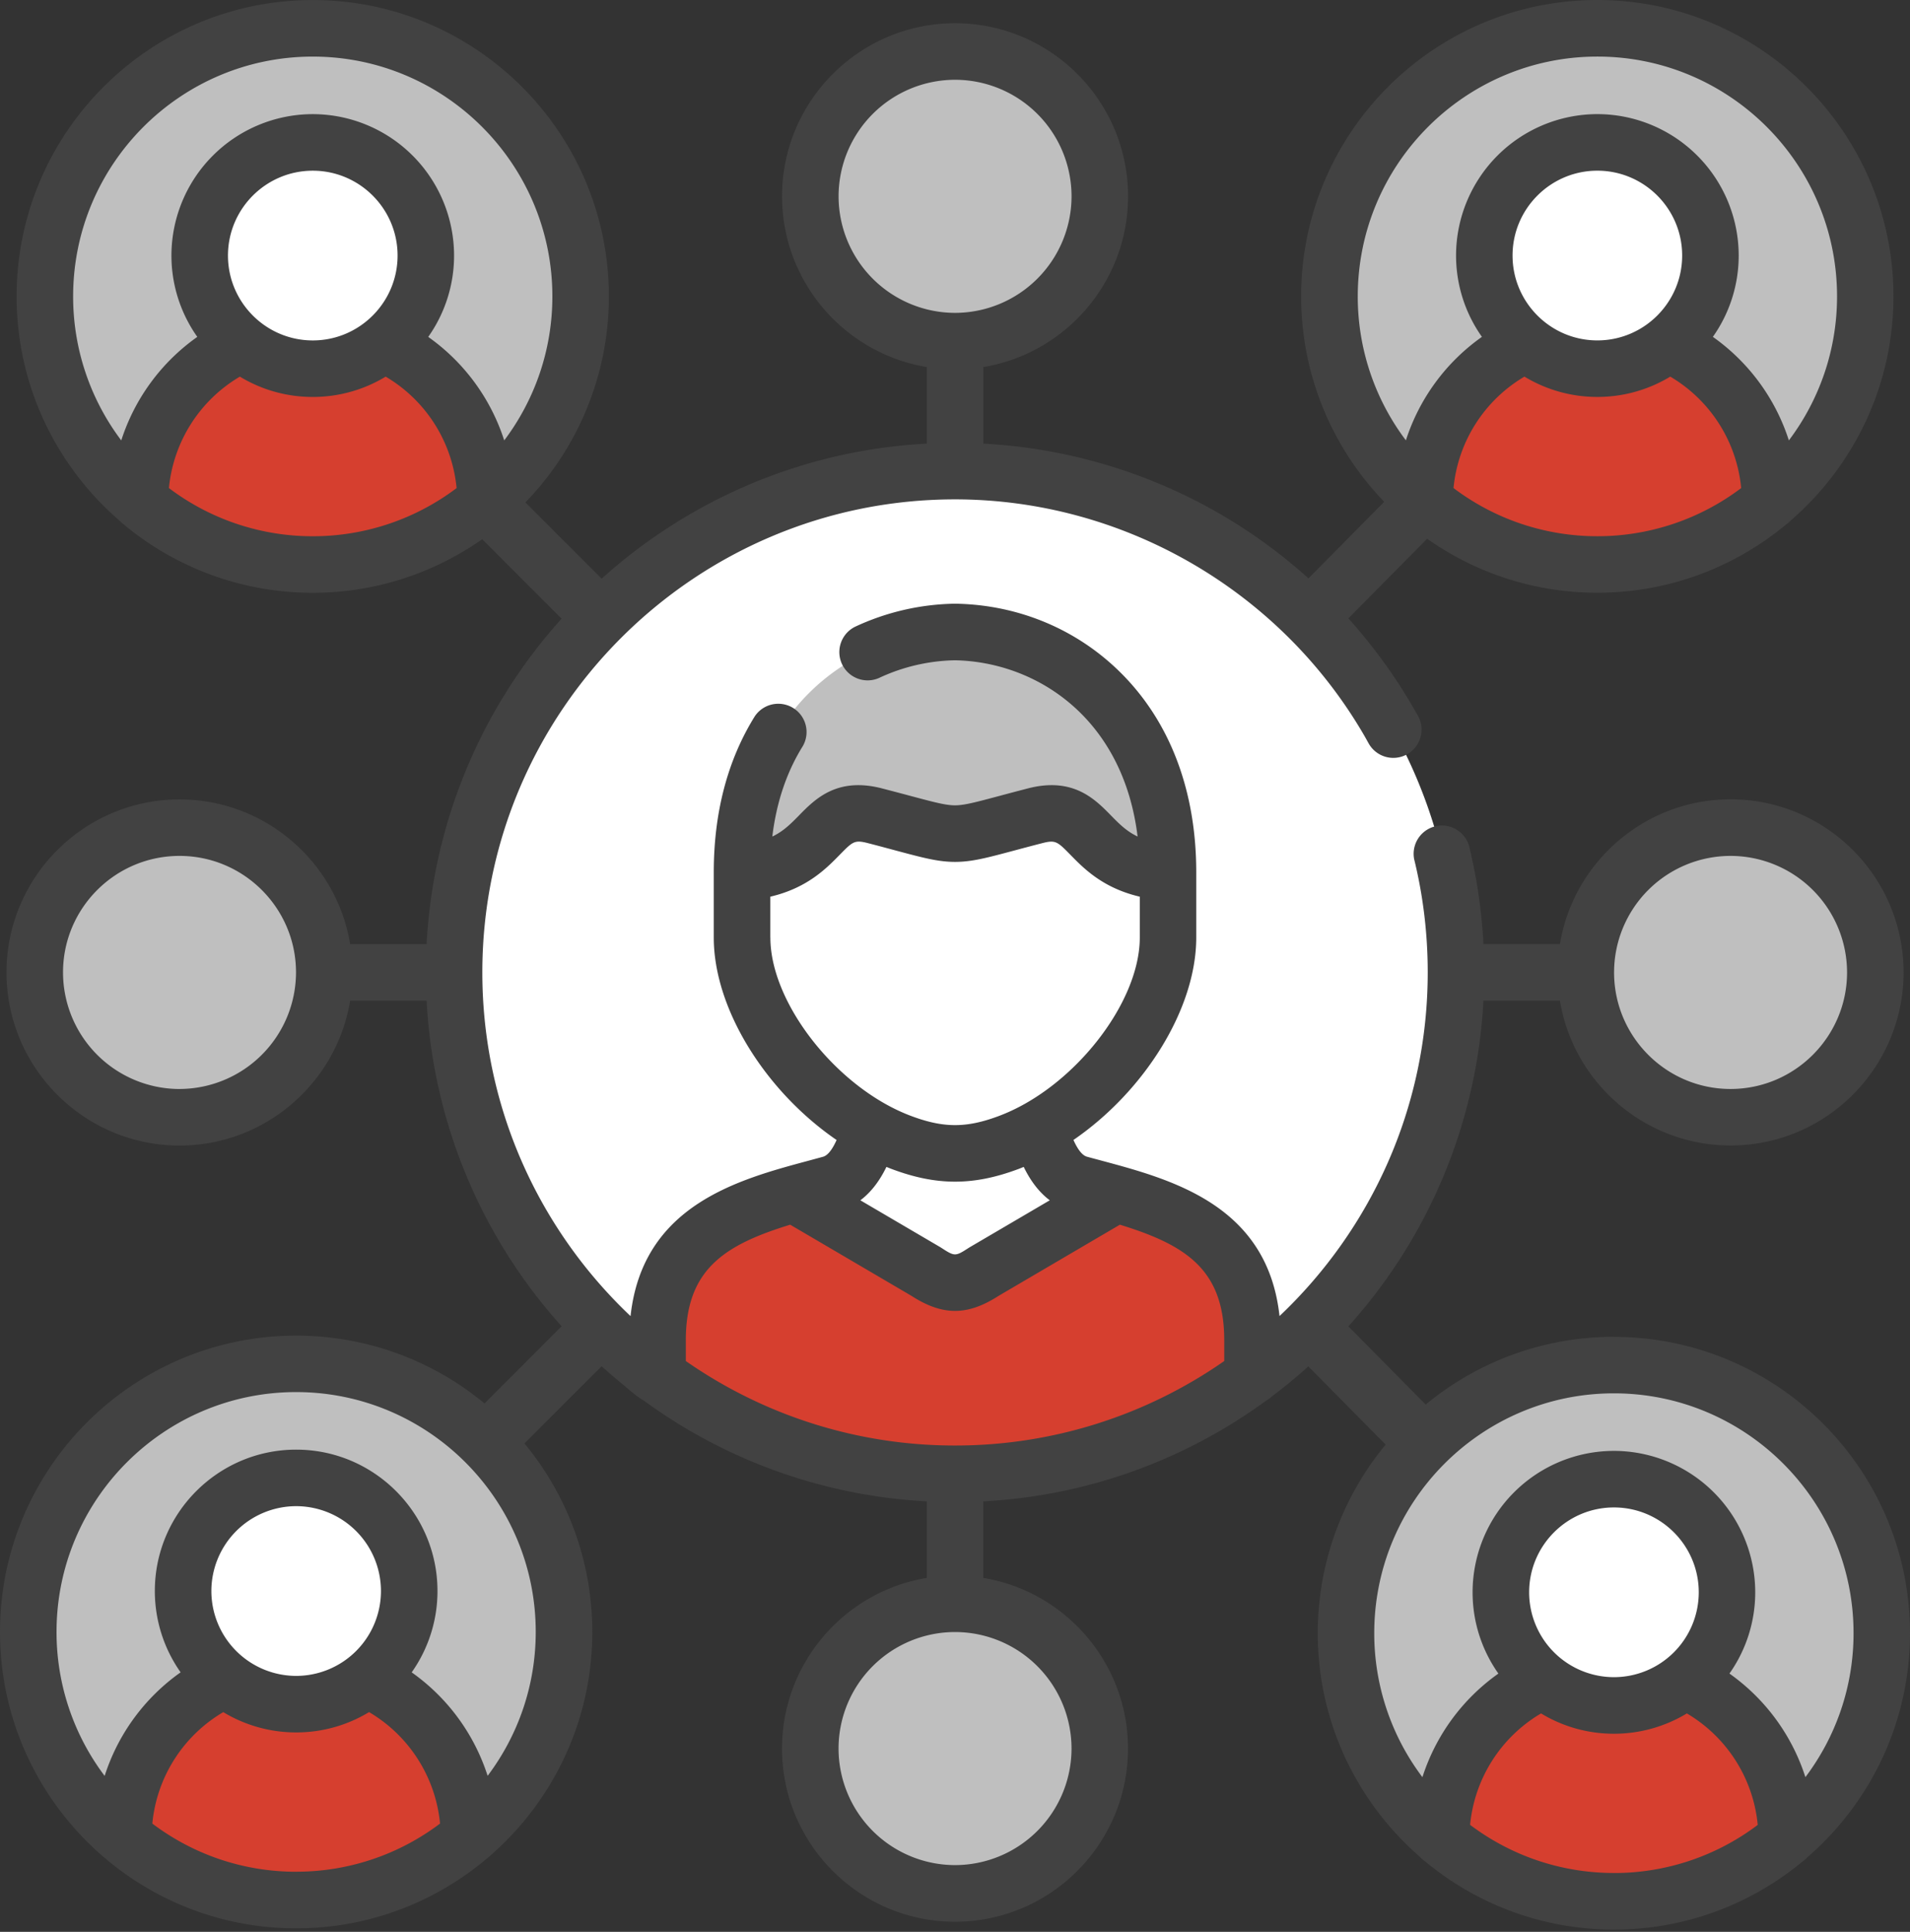
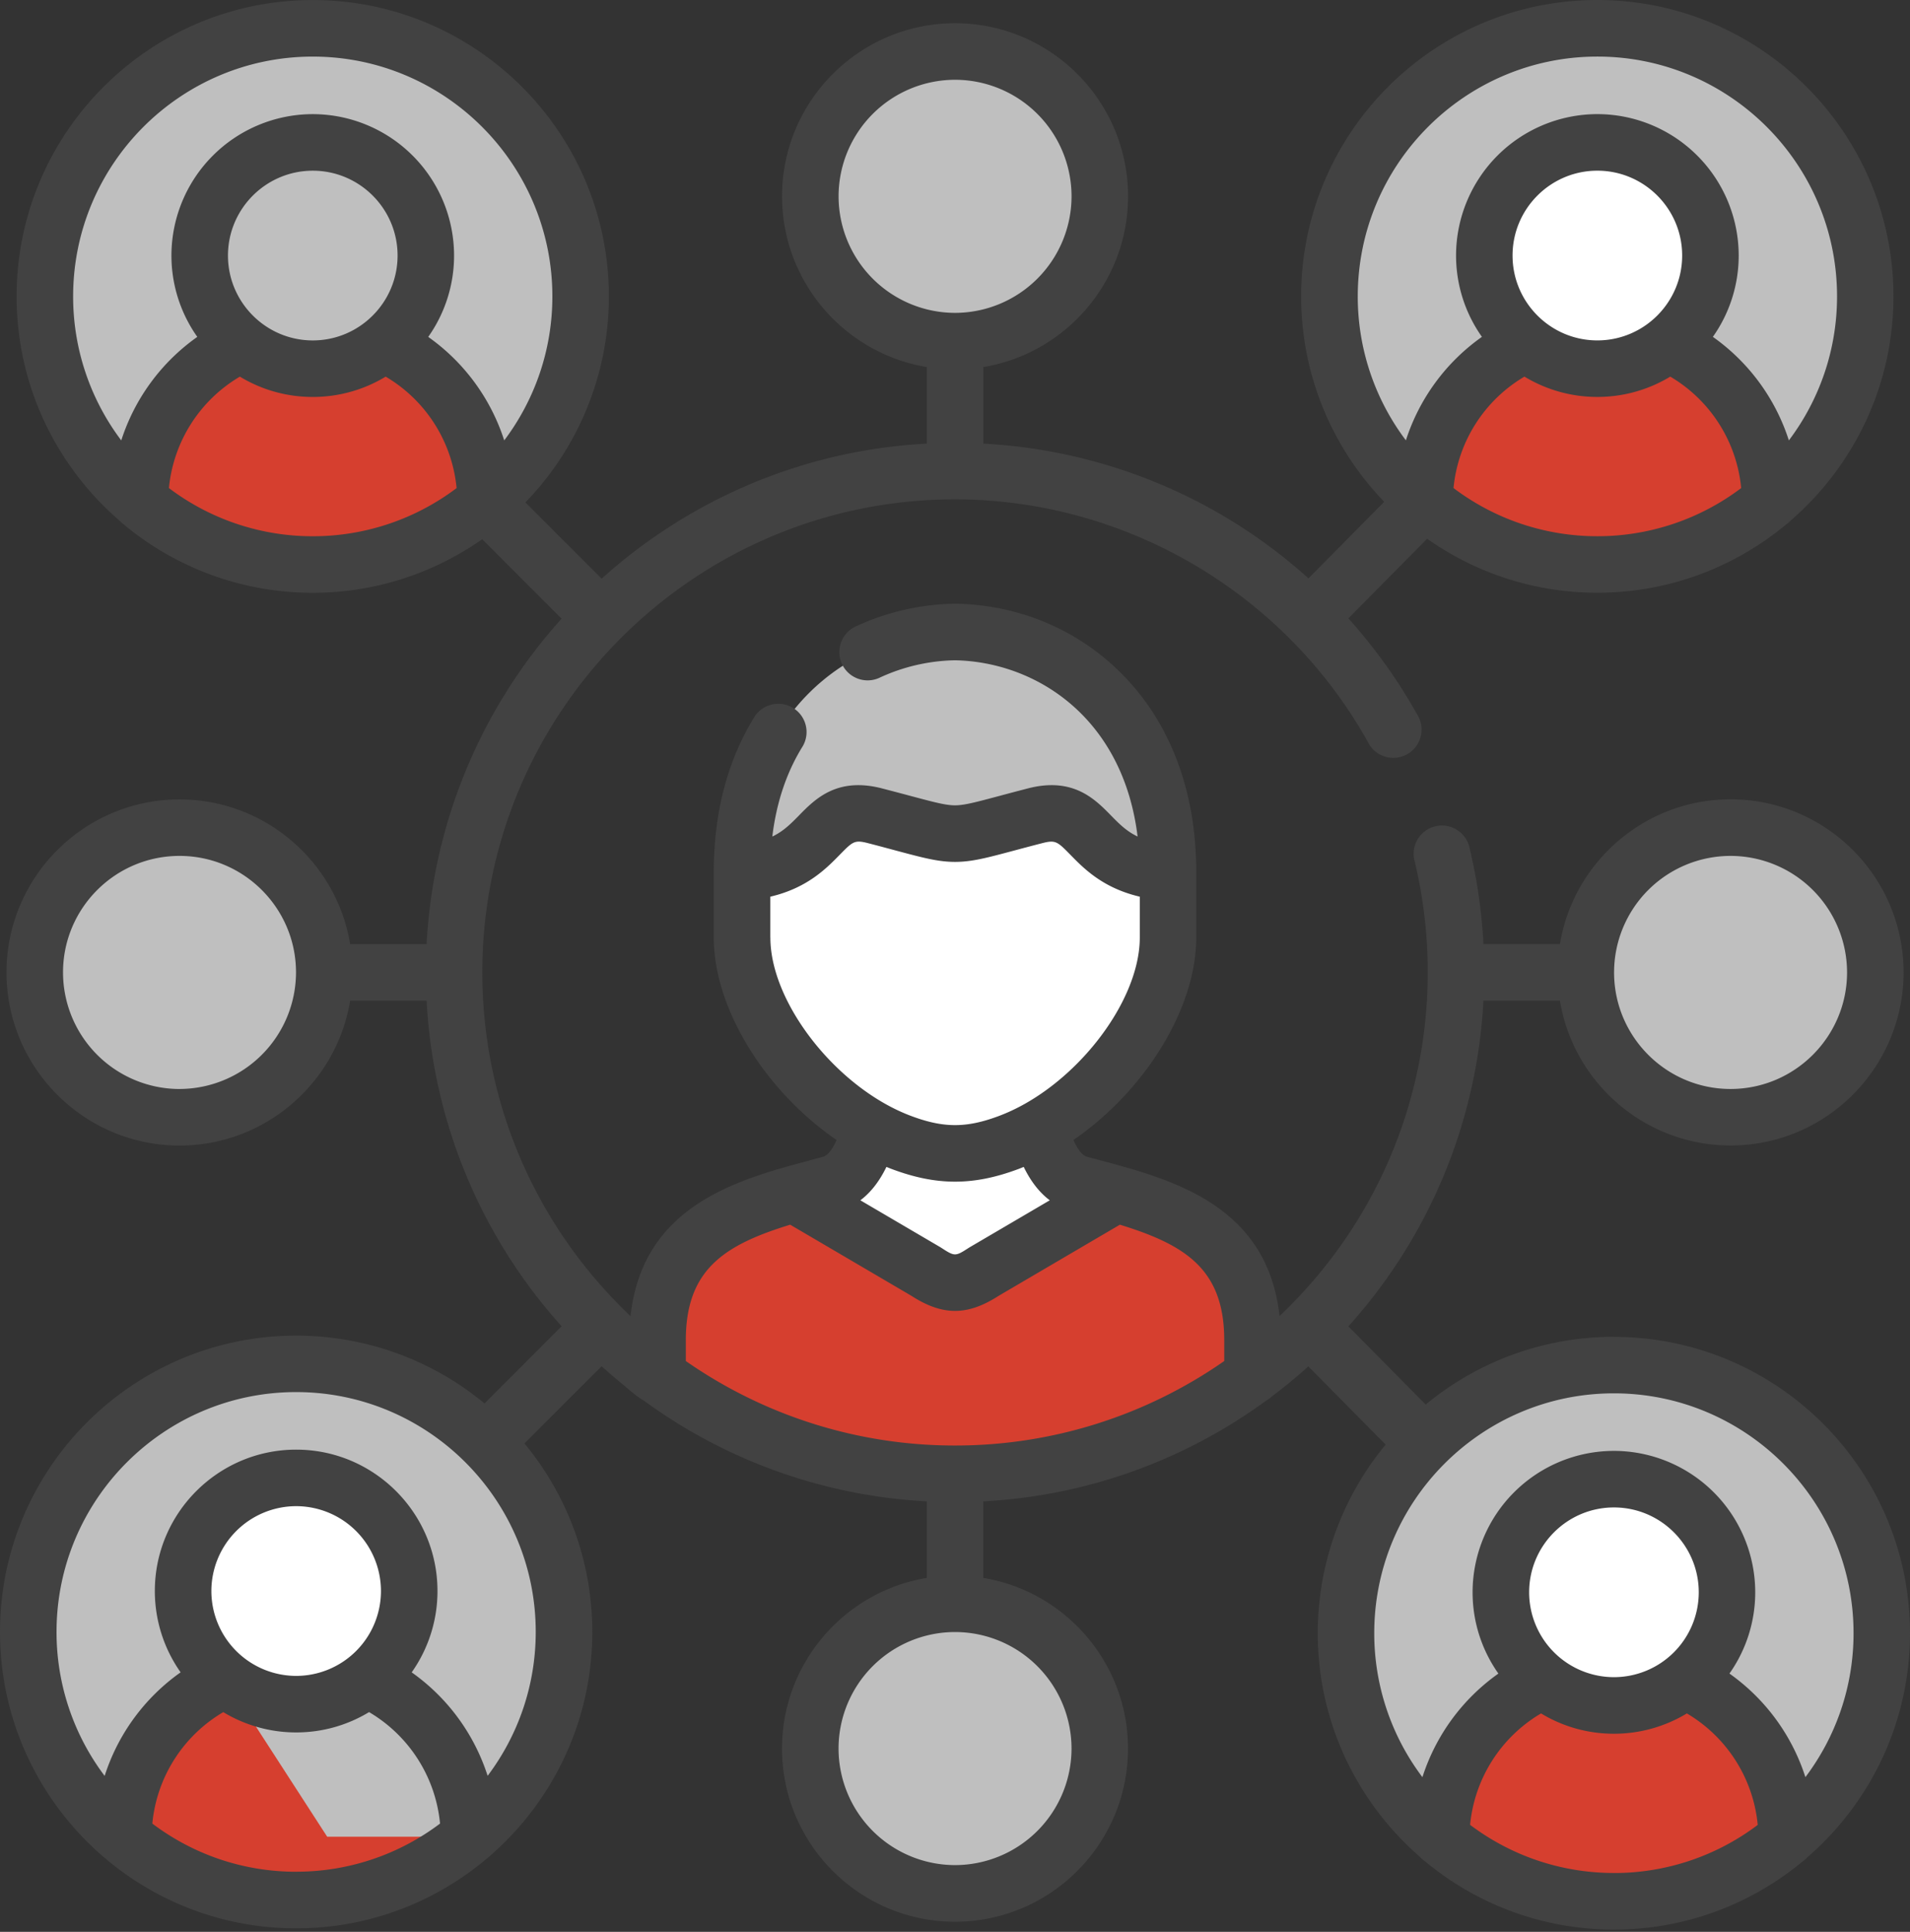
<svg xmlns="http://www.w3.org/2000/svg" fill="none" height="91" width="90">
  <rect width="100%" height="100%" fill="#333333" stroke="none" />
  <g clip-rule="evenodd" fill-rule="evenodd">
    <path d="M75.264 26.59c6.95 0 12.623-5.675 12.623-12.628S82.214 1.333 75.264 1.333c-6.95 0-12.623 5.672-12.623 12.629S68.309 26.59 75.264 26.59z" fill="#bfbfbf" />
    <path d="M71.93 16.188c-2.824 1.281-4.801 4.132-4.801 7.422a12.581 12.581 0 008.14 2.979 12.59 12.59 0 008.142-2.98c0-3.29-1.978-6.14-4.802-7.421h-6.676z" fill="#d63f2f" />
    <path d="M69.941 12.038c0 1.677.776 3.172 1.989 4.152a5.288 5.288 0 003.339 1.177c1.267 0 2.423-.44 3.339-1.177a5.325 5.325 0 001.988-4.152 5.327 5.327 0 10-10.655 0z" fill="#fff" />
    <path d="M13.96 89.501c6.95 0 12.623-5.675 12.623-12.629s-5.674-12.628-12.624-12.628-12.623 5.67-12.623 12.628 5.668 12.629 12.623 12.629z" fill="#bfbfbf" />
-     <path d="M10.615 79.099C7.79 80.38 5.816 83.23 5.816 86.52c2.196 1.855 5.035 2.979 8.141 2.979s5.94-1.124 8.141-2.98c0-3.29-1.979-6.14-4.803-7.421h-6.682z" fill="#d63f2f" />
+     <path d="M10.615 79.099C7.79 80.38 5.816 83.23 5.816 86.52c2.196 1.855 5.035 2.979 8.141 2.979s5.94-1.124 8.141-2.98h-6.682z" fill="#d63f2f" />
    <path d="M8.629 74.946a5.324 5.324 0 008.667 4.152 5.33 5.33 0 00-3.34-9.481 5.33 5.33 0 00-5.327 5.33z" fill="#fff" />
    <path d="M76.053 89.56c6.953 0 12.623-5.672 12.623-12.629s-5.668-12.628-12.623-12.628S63.43 69.977 63.43 76.93c0 6.957 5.673 12.629 12.623 12.629z" fill="#bfbfbf" />
    <path d="M72.708 79.159c-2.824 1.281-4.802 4.136-4.802 7.427a12.588 12.588 0 008.141 2.974c3.102 0 5.945-1.119 8.141-2.974 0-3.291-1.974-6.146-4.798-7.427z" fill="#d63f2f" />
    <path d="M70.72 75.007c0 1.678.776 3.178 1.989 4.152a5.306 5.306 0 003.339 1.177c1.262 0 2.428-.44 3.343-1.177a5.312 5.312 0 001.982-4.152 5.33 5.33 0 00-5.327-5.329 5.333 5.333 0 00-5.327 5.33z" fill="#fff" />
    <path d="M14.74 26.59c6.954 0 12.624-5.675 12.624-12.628S21.694 1.333 14.74 1.333c-6.954 0-12.624 5.672-12.624 12.629S7.791 26.59 14.74 26.59z" fill="#bfbfbf" />
    <path d="M11.397 16.188c-2.824 1.281-4.803 4.132-4.803 7.422a12.592 12.592 0 008.14 2.979c3.102 0 5.946-1.124 8.142-2.98 0-3.29-1.98-6.14-4.804-7.421h-6.676z" fill="#d63f2f" />
-     <path d="M9.406 12.038a5.325 5.325 0 005.328 5.329c1.262 0 2.428-.44 3.339-1.177a5.325 5.325 0 001.988-4.152 5.327 5.327 0 10-10.655 0zm35.591 57.386c12.998 0 23.603-10.61 23.603-23.62 0-13.008-10.605-23.613-23.603-23.613-12.998 0-23.603 10.61-23.603 23.614S32 69.424 44.998 69.424z" fill="#fff" />
    <path d="M37.406 56.246l6.236 5.61c1.058.689 1.662.689 2.72 0l6.238-5.61c-.579-.163-1.163-.312-1.725-.47-1.321-.357-1.667-2.06-1.939-2.608-.316-.987-.936-3.639-1.42-3.461-1.816.678-3.21.678-5.026 0-.484-.178-1.015 2.086-1.42 3.461-.271.549-.618 2.251-1.938 2.608-.565.158-1.147.307-1.726.47z" fill="#fff" />
    <path d="M30.99 63.134v1.673c3.923 2.898 8.77 4.617 14.017 4.617s10.095-1.717 14.017-4.618v-1.672c0-4.667-3.176-5.977-6.421-6.887l-6.238 3.657c-1.058.688-1.662.688-2.72 0l-6.236-3.657c-3.245.91-6.42 2.222-6.42 6.887z" fill="#d63f2f" />
    <path d="M34.965 44.163c0 3.18 2.636 7.08 6.103 9.005.46.252.935.476 1.42.653 1.816.678 3.21.678 5.026 0a10.54 10.54 0 001.42-.653c3.467-1.924 6.103-5.824 6.103-9.005v-3.068c-2.594-.827-3.458-4.988-6.261-4.264-2.166.56-2.968.842-3.774.842s-1.607-.283-3.774-.842c-2.805-.722-3.084 2.968-6.261 4.264v3.068z" fill="#fff" />
    <path d="M45 29.771c-5.02.084-10.035 3.865-10.035 11.322 4.061-.287 3.458-3.39 6.26-2.666 2.167.56 2.969.842 3.775.842s1.606-.283 3.774-.842c2.805-.723 2.201 2.38 6.261 2.666 0-7.457-5.015-11.238-10.035-11.322zM15.277 45.805a6.822 6.822 0 00-6.82-6.818 6.822 6.822 0 00-6.82 6.818 6.826 6.826 0 006.82 6.824 6.823 6.823 0 006.82-6.824zm59.446 0c0-3.765 3.057-6.818 6.82-6.818s6.82 3.053 6.82 6.818c0 3.765-3.057 6.824-6.82 6.824s-6.82-3.053-6.82-6.824zM45 75.546a6.822 6.822 0 016.82 6.819A6.826 6.826 0 0145 89.189c-3.763 0-6.82-3.054-6.82-6.824s3.057-6.819 6.82-6.819zm0-59.477a6.823 6.823 0 006.82-6.824A6.818 6.818 0 0045 2.427a6.822 6.822 0 00-6.82 6.818A6.826 6.826 0 0045 16.07z" fill="#bfbfbf" />
  </g>
  <path d="M76.05 62.971a13.883 13.883 0 00-8.87 3.192l-3.644-3.684A24.855 24.855 0 0069.9 47.135h3.604c.637 3.866 4 6.824 8.042 6.824 4.494 0 8.151-3.66 8.151-8.156s-3.657-8.15-8.151-8.15c-4.042 0-7.405 2.956-8.042 6.819H69.9a24.811 24.811 0 00-.68-4.633 1.332 1.332 0 00-2.584.635c.424 1.726.639 3.519.639 5.33 0 6.37-2.686 12.125-6.984 16.19-.566-5.222-5.062-6.429-8.403-7.326-.222-.06-.444-.118-.668-.18-.26-.072-.474-.423-.639-.789 3.32-2.276 5.787-6.153 5.787-9.54v-3.067c0-3.815-1.218-7.053-3.524-9.366-2.062-2.07-4.84-3.238-7.821-3.288h-.046a11.509 11.509 0 00-4.692 1.089 1.332 1.332 0 001.14 2.407A8.808 8.808 0 0145 31.103c3.83.074 7.919 2.71 8.604 8.302-.53-.252-.878-.608-1.258-.995-.753-.769-1.784-1.82-3.906-1.273-.52.135-.962.252-1.345.355-1.103.294-1.657.444-2.097.444-.44 0-.992-.15-2.096-.444-.384-.103-.826-.22-1.346-.355-2.121-.547-3.153.506-3.904 1.273-.38.387-.73.743-1.26.997.194-1.61.673-3.035 1.433-4.255a1.332 1.332 0 00-2.26-1.408c-1.282 2.06-1.932 4.532-1.932 7.35v3.067c0 3.387 2.468 7.266 5.788 9.54-.166.366-.38.719-.643.79l-.662.18c-3.341.896-7.838 2.101-8.404 7.325-4.298-4.065-6.984-9.82-6.984-16.191 0-12.286 9.991-22.282 22.272-22.282 7.866 0 15.23 4.221 19.22 11.017.003.005.007.01.009.016.069.115.136.236.202.355l.06.108a1.33 1.33 0 102.324-1.3l-.057-.1a25.105 25.105 0 00-3.222-4.49l3.712-3.751a13.875 13.875 0 008.017 2.544c3.38 0 6.481-1.21 8.899-3.217a1.42 1.42 0 00.213-.184c2.963-2.562 4.843-6.345 4.843-10.561C89.22 6.263 82.96 0 75.266 0S61.311 6.263 61.311 13.96c0 3.754 1.493 7.166 3.913 9.678l-3.568 3.607a24.991 24.991 0 00-4.08-2.985 24.9 24.9 0 00-11.242-3.363V17.29c3.865-.637 6.82-4.001 6.82-8.045 0-4.495-3.657-8.15-8.151-8.15-4.495 0-8.152 3.657-8.152 8.15 0 4.044 2.957 7.406 6.82 8.045v3.606c-5.874.31-11.214 2.666-15.323 6.364l-3.593-3.593a13.912 13.912 0 003.935-9.703c0-7.7-6.259-13.962-13.952-13.962C7.044.002.783 6.265.783 13.962c0 4.216 1.88 7.997 4.843 10.56a1.5 1.5 0 00.21.185 13.885 13.885 0 008.9 3.217c2.968 0 5.721-.936 7.986-2.523l3.74 3.742a24.853 24.853 0 00-6.36 15.332H16.5c-.637-3.862-4-6.818-8.041-6.818-4.495 0-8.152 3.657-8.152 8.15s3.657 8.155 8.152 8.155c4.042 0 7.404-2.96 8.041-6.824h3.602a24.86 24.86 0 006.362 15.336L22.83 66.11a13.885 13.885 0 00-8.874-3.194C6.26 62.916 0 69.179 0 76.876s6.26 13.96 13.955 13.96 13.954-6.263 13.954-13.96c0-3.371-1.201-6.467-3.197-8.883l3.636-3.634c.32.288.646.568.98.84.318.26.646.571 1.003.772a24.778 24.778 0 0013.338 4.752v3.606c-3.864.637-6.82 4-6.82 8.04 0 4.496 3.657 8.155 8.152 8.155s8.151-3.659 8.151-8.156c0-4.04-2.957-7.402-6.82-8.04v-3.605a24.778 24.778 0 0013.339-4.752c.09-.051.174-.114.25-.183a24.58 24.58 0 001.728-1.422l3.644 3.684a13.9 13.9 0 00-3.199 8.885c0 4.205 1.871 7.98 4.821 10.54.077.086.164.162.26.226a13.893 13.893 0 008.872 3.194c3.366 0 6.46-1.2 8.872-3.194.096-.064.183-.14.26-.225C88.129 84.914 90 81.14 90 76.935c0-7.698-6.26-13.96-13.953-13.96zm5.495-22.653a5.495 5.495 0 015.489 5.487c0 3.025-2.462 5.492-5.49 5.492s-5.488-2.463-5.488-5.492a5.492 5.492 0 015.489-5.487zm-6.277-15.059a11.22 11.22 0 01-6.778-2.269 6.847 6.847 0 013.343-5.249 6.611 6.611 0 003.435.957c1.257 0 2.432-.35 3.435-.957a6.843 6.843 0 013.342 5.25 11.226 11.226 0 01-6.777 2.268zm-3.996-13.222c0-2.204 1.793-3.997 3.996-3.997s3.996 1.793 3.996 3.997c0 2.205-1.793 3.998-3.996 3.998s-3.996-1.793-3.996-3.998zm-7.294 1.925c0-6.23 5.064-11.297 11.292-11.297 6.227 0 11.292 5.068 11.292 11.297 0 2.544-.845 4.892-2.27 6.783a9.542 9.542 0 00-3.581-4.877 6.63 6.63 0 001.217-3.832 6.667 6.667 0 00-6.658-6.66 6.667 6.667 0 00-6.66 6.66 6.63 6.63 0 001.219 3.832 9.544 9.544 0 00-3.583 4.875 11.238 11.238 0 01-2.268-6.783zM39.514 9.245a5.495 5.495 0 015.489-5.487 5.495 5.495 0 015.489 5.487 5.5 5.5 0 01-5.49 5.493 5.497 5.497 0 01-5.488-5.493zM14.738 25.26a11.22 11.22 0 01-6.778-2.269 6.847 6.847 0 013.343-5.249 6.611 6.611 0 003.435.957 6.62 6.62 0 003.435-.957 6.843 6.843 0 013.342 5.25 11.226 11.226 0 01-6.777 2.268zm-3.996-13.222c0-2.204 1.793-3.997 3.996-3.997s3.996 1.793 3.996 3.997c0 2.205-1.793 3.998-3.996 3.998s-3.996-1.793-3.996-3.998zm9.437 3.831a6.63 6.63 0 001.217-3.832 6.667 6.667 0 00-6.658-6.66 6.667 6.667 0 00-6.66 6.66 6.63 6.63 0 001.219 3.832 9.542 9.542 0 00-3.583 4.877 11.238 11.238 0 01-2.268-6.783c0-6.23 5.064-11.297 11.292-11.297 6.227 0 11.29 5.068 11.29 11.297 0 2.544-.845 4.892-2.269 6.783a9.541 9.541 0 00-3.582-4.877zM8.46 51.298a5.497 5.497 0 01-5.49-5.493c0-3.028 2.463-5.487 5.49-5.487s5.488 2.462 5.488 5.487a5.5 5.5 0 01-5.488 5.492zm5.496 36.872c-2.543 0-4.89-.845-6.778-2.269a6.835 6.835 0 013.343-5.25 6.623 6.623 0 003.436.956c1.257 0 2.43-.35 3.434-.957a6.845 6.845 0 013.344 5.25 11.222 11.222 0 01-6.778 2.268zM9.96 74.946a4.001 4.001 0 013.996-3.997 4 4 0 013.995 3.997 4 4 0 01-3.995 3.998 4.001 4.001 0 01-3.996-3.998zm13.019 8.71a9.543 9.543 0 00-3.58-4.879 6.624 6.624 0 001.215-3.83c0-3.673-2.987-6.661-6.658-6.661s-6.66 2.988-6.66 6.66a6.64 6.64 0 001.215 3.83 9.533 9.533 0 00-3.58 4.88 11.248 11.248 0 01-2.267-6.784c0-6.229 5.064-11.297 11.29-11.297 6.225 0 11.29 5.068 11.29 11.297 0 2.544-.845 4.893-2.269 6.783zm13.319-39.493v-1.924c1.73-.405 2.629-1.32 3.261-1.964.625-.639.707-.72 1.337-.559.51.131.944.249 1.32.35 1.287.344 1.996.534 2.786.534s1.498-.19 2.785-.534c.376-.101.811-.217 1.32-.348.633-.162.713-.082 1.34.557.631.645 1.53 1.559 3.26 1.964v1.924c0 3.112-3.172 7.12-6.657 8.413-1.512.564-2.583.564-4.097 0-3.483-1.291-6.653-5.3-6.653-8.411zm13.167 12.378l-3.776 2.214-.052.032c-.618.401-.653.401-1.27 0l-.05-.032-3.776-2.214c.58-.436.965-1.033 1.228-1.573.085.034.17.07.256.102 1.058.396 2.018.593 2.978.593.96 0 1.92-.197 2.976-.592.087-.032.172-.067.259-.103.264.542.648 1.137 1.228 1.573zm1.026 25.824a5.497 5.497 0 01-5.49 5.492 5.497 5.497 0 01-5.488-5.492 5.492 5.492 0 015.489-5.487 5.495 5.495 0 015.489 5.487zm7.196-18.253a22.14 22.14 0 01-12.685 3.98 22.14 22.14 0 01-12.686-3.98v-.978c0-3.339 1.825-4.494 4.918-5.444l5.708 3.348c.739.476 1.4.713 2.06.713.66 0 1.319-.237 2.059-.713l5.709-3.348c3.092.95 4.917 2.105 4.917 5.444zM76.05 88.228c-2.542 0-4.89-.845-6.778-2.267a6.842 6.842 0 013.343-5.249 6.61 6.61 0 003.433.957 6.63 6.63 0 003.437-.957 6.845 6.845 0 013.34 5.251 11.22 11.22 0 01-6.777 2.267zm-3.996-13.221c0-2.205 1.793-3.998 3.996-3.998s3.996 1.793 3.996 3.998a4 4 0 01-3.996 3.997 4 4 0 01-3.996-3.997zm13.017 8.707a9.54 9.54 0 00-3.579-4.88 6.629 6.629 0 001.215-3.829 6.667 6.667 0 00-6.66-6.66 6.667 6.667 0 00-6.658 6.66c0 1.425.451 2.746 1.216 3.83a9.543 9.543 0 00-3.58 4.88 11.242 11.242 0 01-2.27-6.784c0-6.229 5.066-11.297 11.293-11.297 6.227 0 11.292 5.068 11.292 11.297 0 2.544-.845 4.893-2.269 6.783z" fill="#424242" />
</svg>